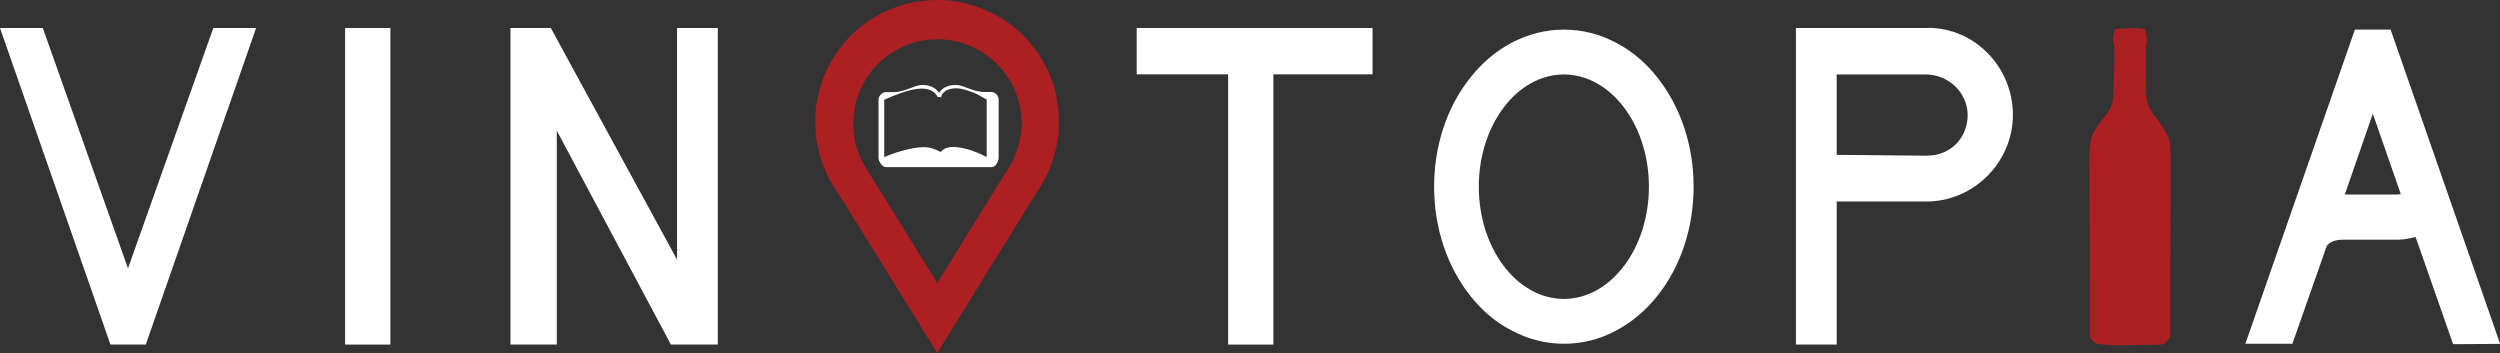
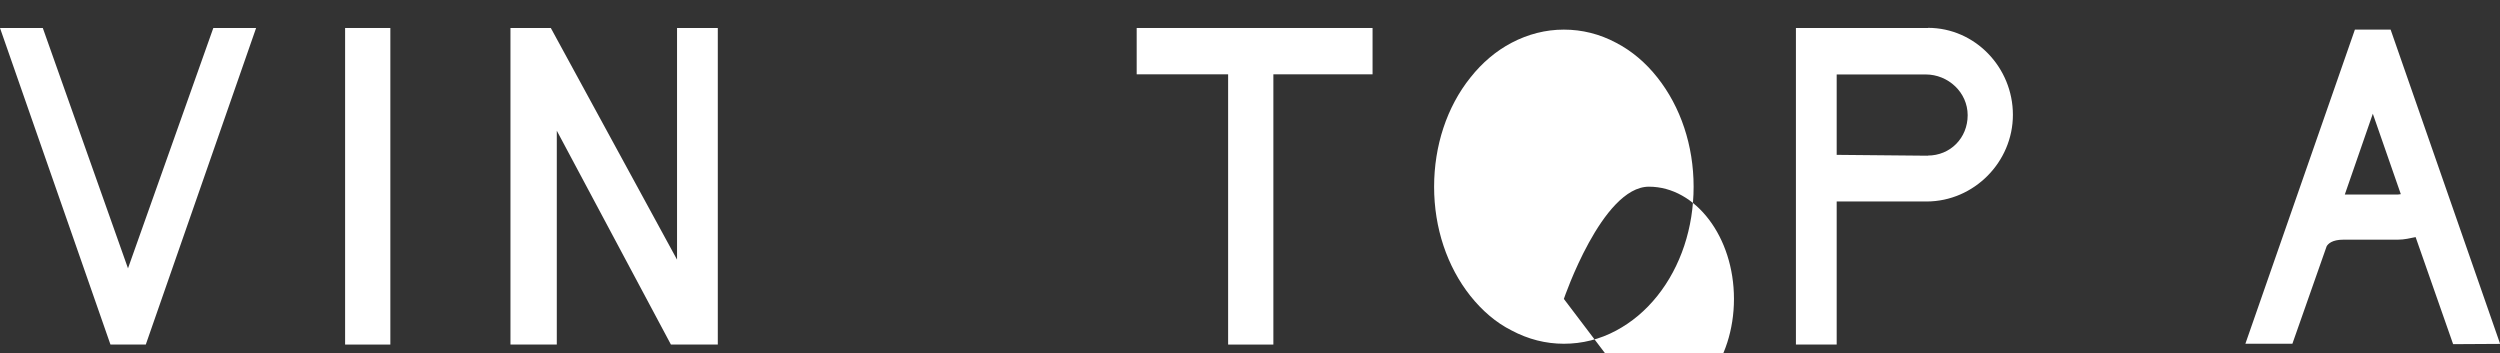
<svg xmlns="http://www.w3.org/2000/svg" id="Layer_1" data-name="Layer 1" viewBox="0 0 184 26.01">
  <rect x="0" y="0" width="184" height="26.01" fill="#333333" stroke="none" />
  <defs>
    <clipPath id="clippath">
      <rect width="184" height="26" style="fill: none; stroke-width: 0px;" />
    </clipPath>
  </defs>
  <g style="clip-path: url(#clippath);">
    <g>
      <path d="m176.03,14.73h0s-.02-.01-.02-.01h.01Z" style="fill: #fff; stroke-width: 0px;" />
-       <path d="m158.62,8.6c-.43-.55-.69-1.16-.67-1.87.01-.27-.02-.55-.02-.82v-2.46c.15-.5.06-.86-.08-1.32-.74-.09-1.45-.08-2.19.02-.3.86-.04,1.14-.04,1.3-.02,1.15-.04,2.43-.08,3.58-.01.48-.17.92-.46,1.3-.2.28-.42.55-.62.83-.46.61-.68,1.3-.68,2.07.02,3.87.03,7.73.04,11.59v2.03c.13.11.24.29.35.38-.06.06.92.18,1.38.18,1.17,0,2.35-.03,3.52-.05.13,0,.32-.14.3-.13h0s.02-.01.02-.01c.1-.12.2-.24.3-.36.05-.17.05-.37.05-.57,0-4.39.01-8.77.01-13.16,0-.48-.07-.94-.31-1.35-.24-.42-.51-.82-.82-1.2h.01Z" style="fill: #ac1f23; stroke-width: 0px;" />
-       <path d="m77.81,7.39c-.08-.54-.24-1.06-.43-1.57-.2-.53-.44-1.03-.73-1.5-.27-.46-.59-.88-.94-1.28-.31-.36-.65-.69-1.02-.99-.5-.41-1.04-.78-1.63-1.06-.33-.16-.66-.32-1-.44-.37-.13-.75-.22-1.12-.33-.48-.13-.97-.19-1.46-.21-.4-.02-.81,0-1.21.02-.3.02-.59.07-.88.11-.48.07-.95.21-1.41.37-.57.2-1.12.46-1.64.77-.47.28-.9.6-1.31.96-.37.32-.71.67-1.01,1.06-.32.39-.61.81-.86,1.25-.25.43-.45.88-.62,1.34-.13.37-.22.75-.32,1.12-.13.48-.19.98-.21,1.47-.02.42,0,.85.03,1.28.01.24.04.48.09.72.1.57.25,1.14.45,1.68.2.54.45,1.05.76,1.54.29.46.59.91.88,1.37.56.9,1.12,1.8,1.68,2.7.53.86,1.06,1.72,1.59,2.57.39.64.79,1.27,1.18,1.91.37.6.75,1.21,1.12,1.81.35.55.68,1.11,1.03,1.67.05.08.1.16.16.26.03-.04.04-.06.05-.08.14-.24.29-.47.43-.7.34-.55.68-1.1,1.02-1.65.29-.47.58-.94.87-1.41.3-.48.6-.96.89-1.44.33-.54.67-1.08,1-1.62.38-.62.77-1.24,1.16-1.86.4-.64.79-1.29,1.19-1.93.24-.39.48-.78.73-1.17.38-.56.71-1.15.96-1.78.19-.46.33-.93.44-1.42.11-.47.18-.94.2-1.42.02-.41,0-.82-.02-1.23-.02-.31-.07-.61-.11-.92h0Zm-2.7,2.56c-.14,1-.5,1.91-1.08,2.74-.22.31-.41.65-.61.97-.68,1.11-1.38,2.22-2.06,3.32-.42.69-.84,1.37-1.27,2.06-.36.59-.72,1.17-1.08,1.75,0,.01-.02.02-.03.05-.12-.2-.24-.38-.35-.57-.58-.93-1.15-1.85-1.72-2.78-.55-.88-1.1-1.77-1.64-2.65-.44-.7-.87-1.41-1.31-2.11-.26-.41-.51-.82-.7-1.27-.37-.93-.53-1.88-.44-2.88.09-1.07.43-2.06,1.04-2.96.6-.89,1.39-1.58,2.36-2.07.76-.39,1.57-.6,2.43-.65.71-.04,1.4.04,2.08.24,1.08.32,2.01.89,2.79,1.72.58.61,1.01,1.31,1.29,2.09.36.97.47,1.97.32,3h-.01Z" style="fill: #ac1f23; stroke-width: 0px;" />
-       <path d="m73.03,6.77h-.58c-.83,0-1.54-.52-2.11-.52-.73,0-1.07.34-1.23.59-.15-.24-.5-.59-1.23-.59-.56,0-1.27.53-2.11.53h-.58c-.25,0-.53.29-.53.53v4.32c0,.25.28.67.53.67h7.82c.25,0,.49-.43.49-.67v-4.32c0-.25-.25-.53-.49-.53h0Zm-3.73,4.45c-.41-.22-.79-.39-1.33-.39-.97,0-2.48.53-2.89.74v-4.23c.41-.19.84-.35,1.16-.47.6-.22,1.17-.35,1.59-.35.52,0,.83.18.99.35.09.1.16.19.18.25,0,.01.14.02.14.02,0,0,.16.02.16.02v4.07h0Zm3.33.34c-.41-.21-1.5-.74-2.47-.74-.54,0-.75.17-.95.39,0,0,.09.02.09.02v-4.08s-.03-.03-.03-.05c.02-.06.05-.15.14-.25.15-.17.43-.35.94-.35.42,0,.78.12,1.38.35.32.13.49.28.89.47v4.23h0Z" style="fill: #fff; stroke-width: 0px;" />
      <path d="m28.73,2.06h-3.33v23.3h3.33V2.06Z" style="fill: #fff; stroke-width: 0px;" />
      <path d="m49.83,19.11L40.54,2.06h-2.97v23.3h3.41v-15.74l8.4,15.74h3.45V2.06h-3v17.05Z" style="fill: #fff; stroke-width: 0px;" />
      <path d="m83.66,5.47h6.73v19.89h3.33V5.47h7.3v-3.41h-17.36v3.41Z" style="fill: #fff; stroke-width: 0px;" />
      <path d="m141.9,2.06h-9.72v23.3h3v-10.53s.24,0,.3,0h6.33c3.47-.01,6.34-2.9,6.34-6.38s-2.78-6.4-6.25-6.4h0Zm-.02,9.4l-6.42-.06h-.28v-5.92h6.55c1.66,0,3.09,1.32,3.09,3s-1.28,2.97-2.94,2.97h0Z" style="fill: #fff; stroke-width: 0px;" />
      <path d="m173.32,2.18l-8.06,23.12h3.46l2.52-7.17c.1-.18.4-.49,1.23-.49h4c.5,0,.92-.11,1.32-.19l2.76,7.88,3.46-.02-8.06-23.13h-2.63s0,0,0,0Zm-.74,12.13l2.06-5.94,2.06,5.92c-.07,0-.15.03-.23.03h-3.89Z" style="fill: #fff; stroke-width: 0px;" />
      <path d="m15.7,2.06l-6.28,17.69L3.15,2.06H0l8.13,23.3h2.6L18.85,2.06h-3.15Z" style="fill: #fff; stroke-width: 0px;" />
-       <path d="m121.98,5.7c-.86-1.09-1.88-1.95-3.03-2.55-1.22-.65-2.51-.97-3.85-.97s-2.63.33-3.85.97c-1.14.6-2.16,1.46-3.03,2.56-1.73,2.16-2.67,5.02-2.67,8.04s.95,5.86,2.67,8.03c.87,1.09,1.89,1.97,3.03,2.54,1.22.65,2.51.98,3.85.98s2.64-.32,3.85-.97c1.14-.61,2.16-1.46,3.03-2.55,1.73-2.17,2.67-5.02,2.67-8.04s-.95-5.87-2.67-8.04Zm-6.88,16.3c-3.45,0-6.26-3.71-6.26-8.26s2.81-8.26,6.26-8.26,6.26,3.71,6.26,8.26-2.81,8.26-6.26,8.26Z" style="fill: #fff; stroke-width: 0px;" />
+       <path d="m121.98,5.7c-.86-1.09-1.88-1.95-3.03-2.55-1.22-.65-2.51-.97-3.85-.97s-2.63.33-3.85.97c-1.14.6-2.16,1.46-3.03,2.56-1.73,2.16-2.67,5.02-2.67,8.04s.95,5.86,2.67,8.03c.87,1.09,1.89,1.97,3.03,2.54,1.22.65,2.51.98,3.85.98s2.64-.32,3.85-.97c1.14-.61,2.16-1.46,3.03-2.55,1.73-2.17,2.67-5.02,2.67-8.04s-.95-5.87-2.67-8.04Zm-6.88,16.3s2.81-8.26,6.26-8.26,6.26,3.71,6.26,8.26-2.81,8.26-6.26,8.26Z" style="fill: #fff; stroke-width: 0px;" />
    </g>
  </g>
</svg>